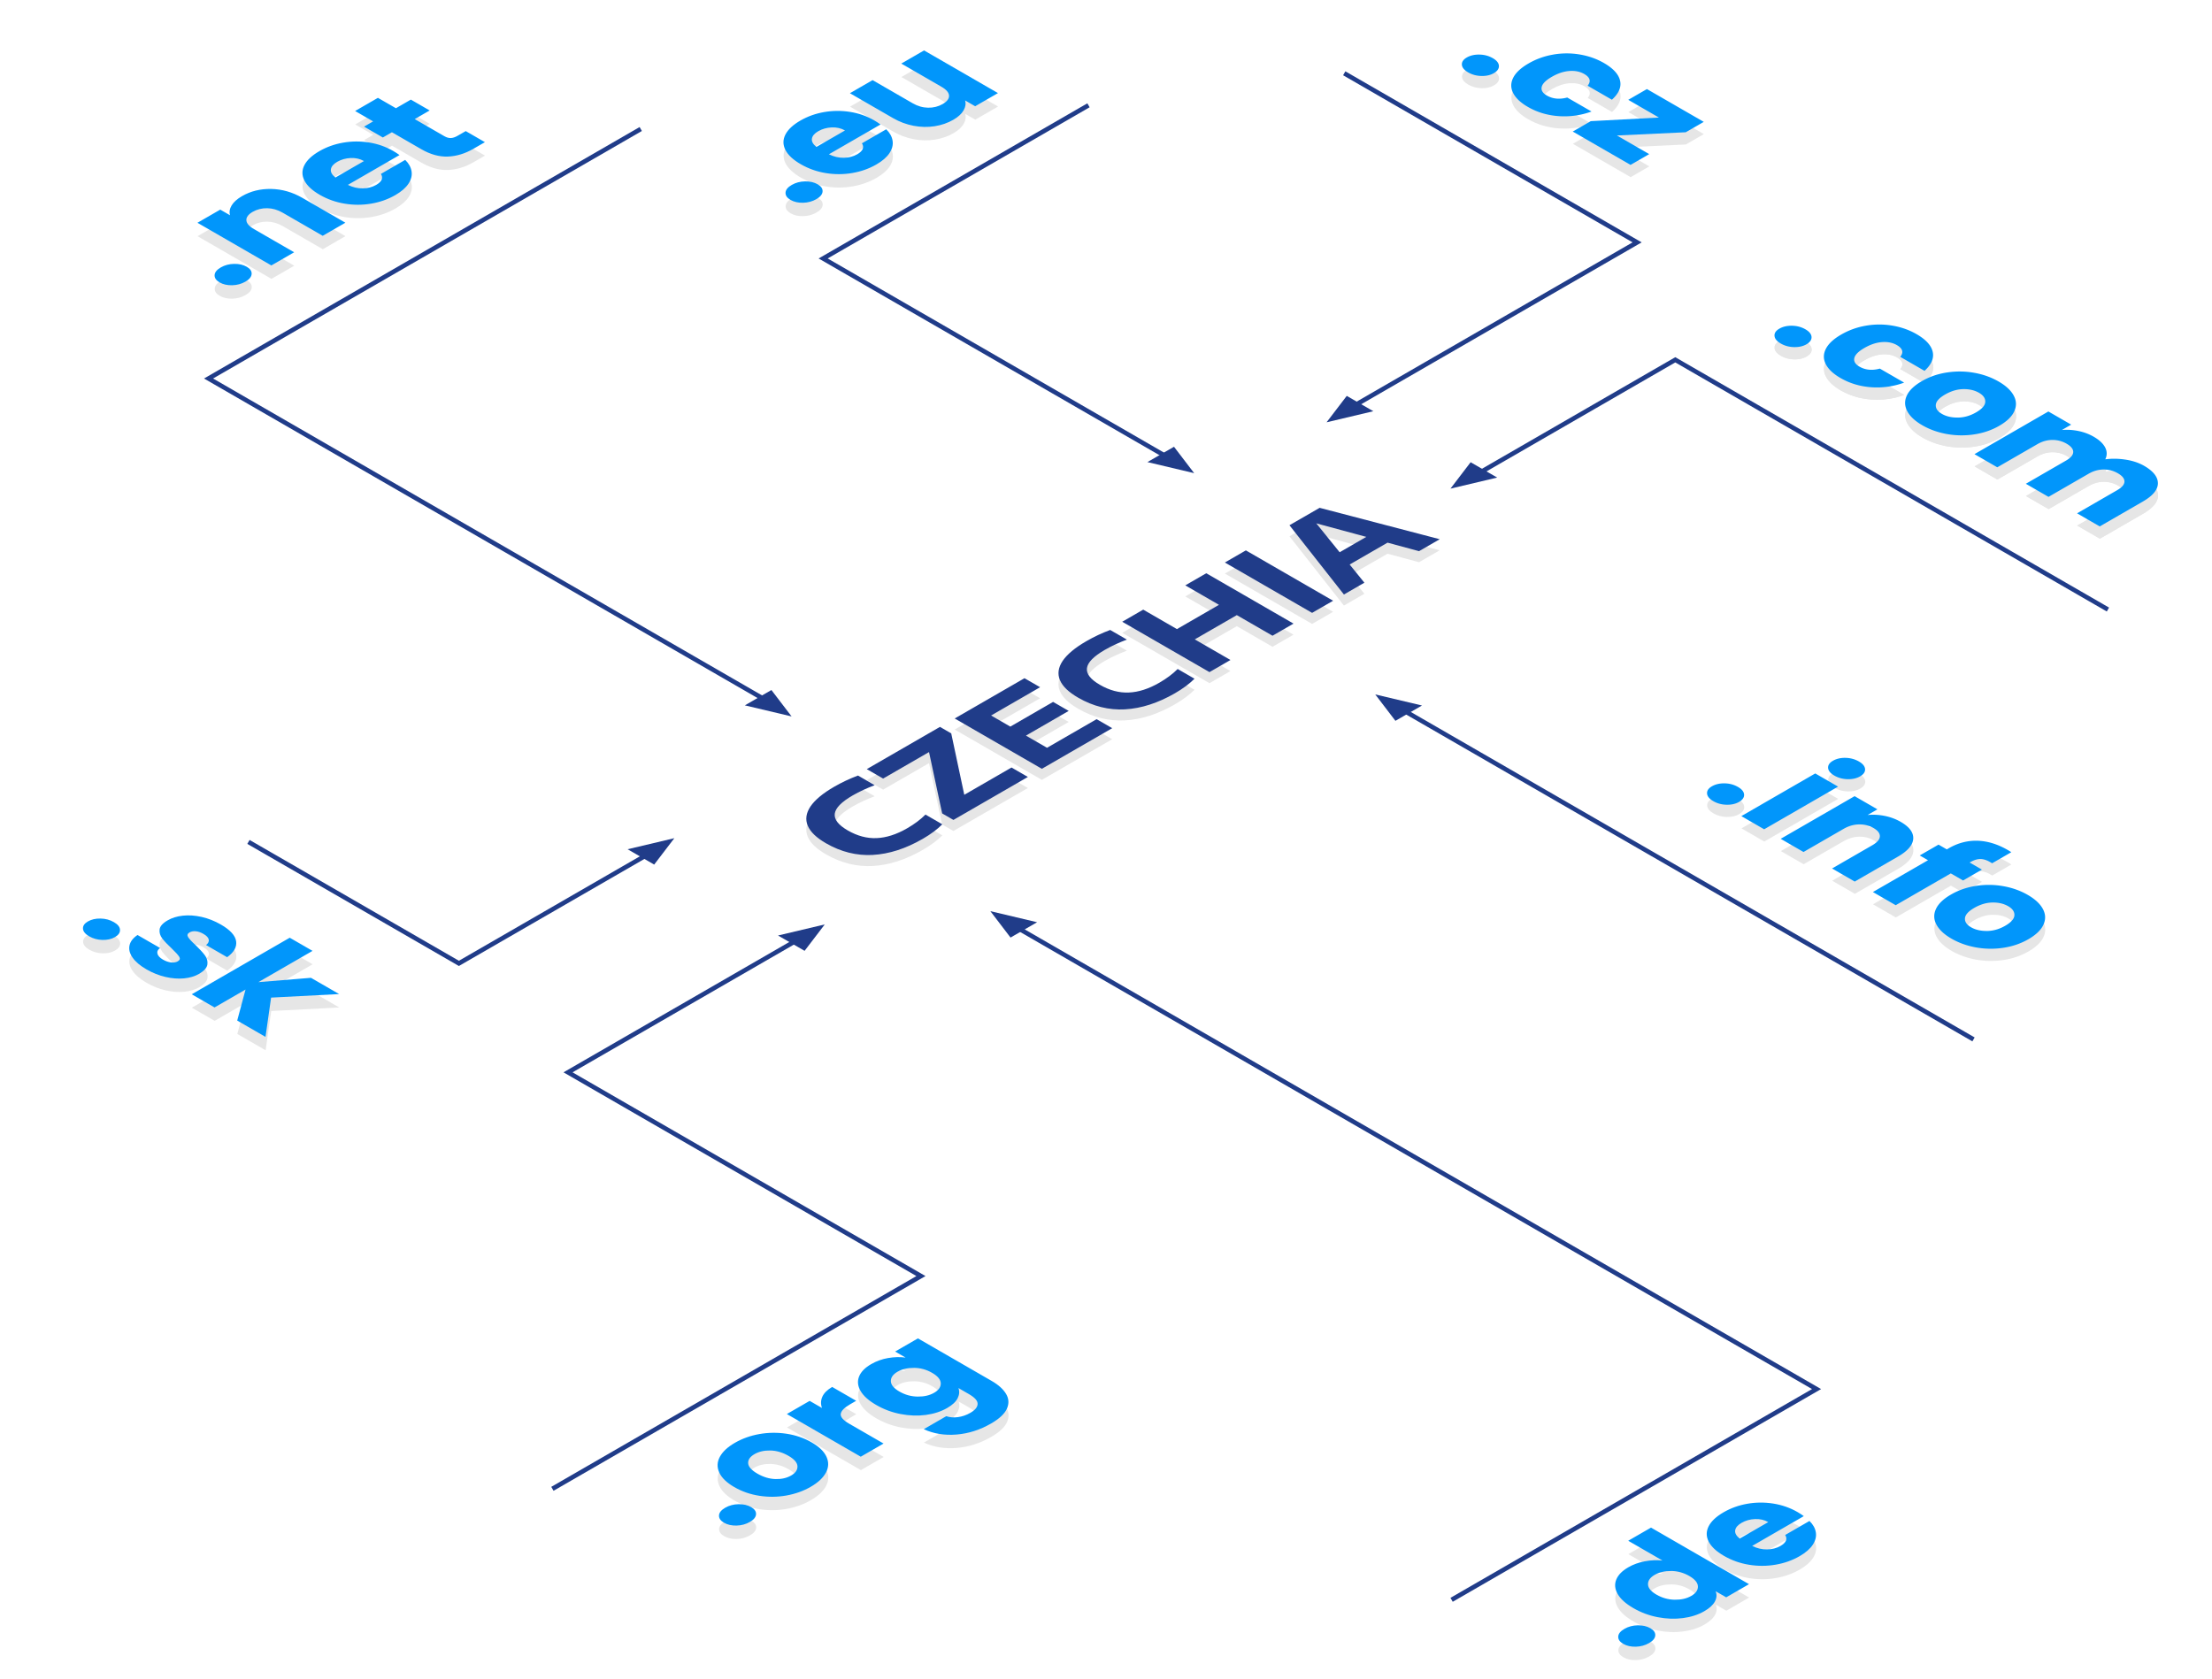
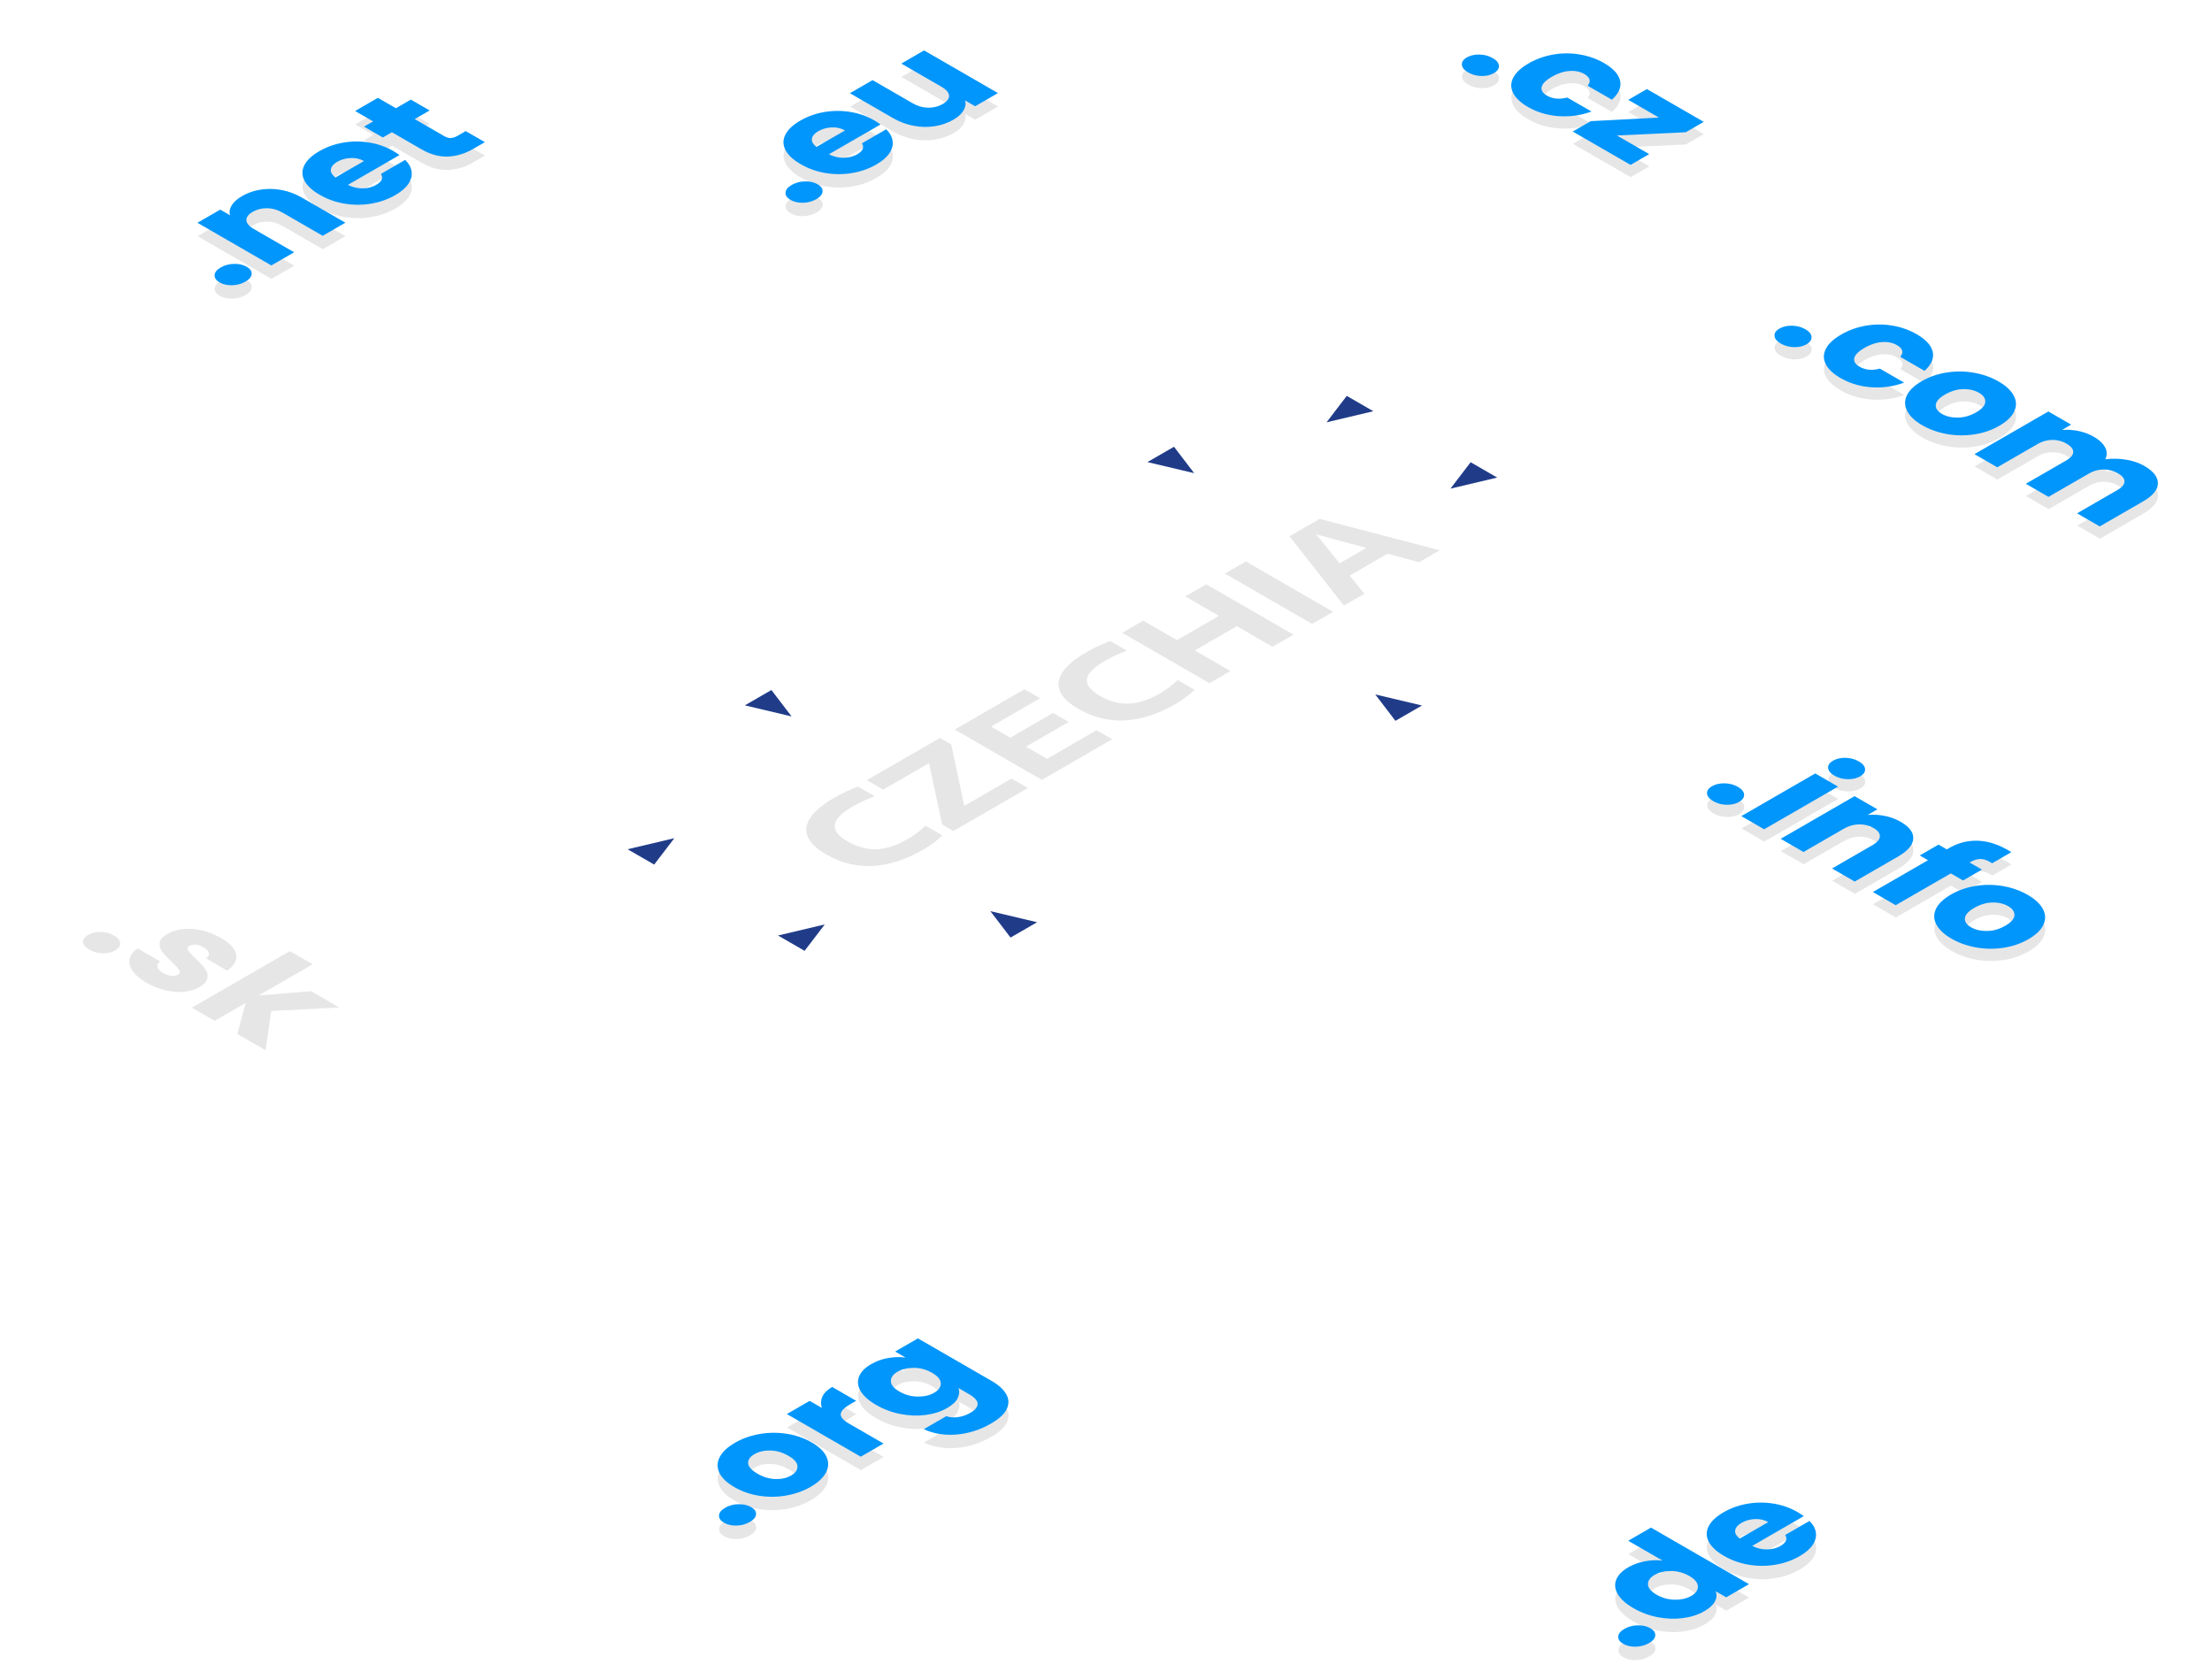
<svg xmlns="http://www.w3.org/2000/svg" id="Vrstva_1" data-name="Vrstva 1" viewBox="0 0 1000 759">
  <defs>
    <style>.cls-1{fill:#203c89}.cls-1,.cls-2,.cls-3{stroke-width:0}.cls-2{fill:#e6e6e6}.cls-3{fill:#0196fb}</style>
  </defs>
  <path d="M363.11 97.74c-2.2.05-4.08-.37-5.64-1.27-1.6-.92-2.36-2.02-2.29-3.31.07-1.28 1.01-2.45 2.82-3.49 1.77-1.02 3.76-1.55 5.99-1.59s4.13.4 5.73 1.32c1.56.9 2.29 1.98 2.2 3.26-.09 1.27-1.02 2.42-2.79 3.44-1.81 1.04-3.82 1.59-6.02 1.64ZM398.13 62.35l-23.34 13.47c2.24 1.11 4.5 1.63 6.78 1.58 2.28-.05 4.29-.58 6.02-1.57 2.57-1.49 3.28-3.14 2.13-4.97l10.98-6.34c1.63 1.59 2.59 3.32 2.88 5.18.29 1.86-.17 3.72-1.39 5.57-1.21 1.85-3.19 3.57-5.92 5.15-3.3 1.9-6.93 3.2-10.9 3.87-3.97.68-7.98.69-12.02.03-4.04-.66-7.8-2-11.27-4s-5.79-4.17-6.96-6.49c-1.17-2.32-1.16-4.63.01-6.92 1.18-2.29 3.43-4.4 6.77-6.33 3.26-1.88 6.83-3.16 10.72-3.84 3.89-.68 7.81-.7 11.75-.08 3.94.63 7.59 1.91 10.94 3.85.96.55 1.9 1.16 2.81 1.83Zm-16.06 2.71c-1.76-1.01-3.76-1.47-6-1.38-2.24.1-4.27.67-6.08 1.71-1.73 1-2.69 2.13-2.88 3.39-.19 1.26.5 2.5 2.05 3.73l12.91-7.45ZM417.81 28.87l33.41 19.29-10.31 5.95-4.55-2.63c.43 1.46.2 2.96-.69 4.51-.89 1.55-2.42 2.95-4.59 4.21-2.57 1.49-5.41 2.47-8.52 2.95-3.11.48-6.28.41-9.52-.21-3.24-.62-6.32-1.77-9.23-3.45l-19.52-11.27 10.25-5.92 18.14 10.47c2.24 1.29 4.55 1.96 6.96 2s4.59-.51 6.56-1.64c2.01-1.16 2.98-2.43 2.91-3.82-.07-1.39-1.22-2.73-3.46-4.02l-18.14-10.47 10.31-5.95ZM739.56 750.65c-2.2.05-4.08-.37-5.64-1.27-1.6-.92-2.36-2.02-2.29-3.31.07-1.28 1.01-2.45 2.82-3.49 1.77-1.02 3.76-1.55 5.99-1.59 2.22-.04 4.13.4 5.73 1.32 1.56.9 2.29 1.99 2.2 3.26-.09 1.27-1.02 2.42-2.79 3.44-1.81 1.04-3.82 1.59-6.02 1.64ZM731.39 726.85c-1.29-2.25-1.5-4.43-.65-6.54.85-2.11 2.67-3.96 5.44-5.56 2.21-1.28 4.69-2.18 7.44-2.71 2.75-.53 5.42-.64 8.02-.35l-15.51-8.95 10.31-5.95 44.31 25.58-10.31 5.95-4.79-2.77c.63 1.48.53 3.01-.3 4.6-.83 1.59-2.43 3.06-4.8 4.43-2.78 1.6-6 2.64-9.67 3.13s-7.46.35-11.38-.41c-3.92-.75-7.6-2.12-11.03-4.11-3.43-1.98-5.79-4.1-7.08-6.35Zm24.16-10.42c-2.9-.03-5.38.55-7.43 1.73s-3.06 2.61-3.03 4.27c.03 1.67 1.32 3.24 3.88 4.71 2.55 1.48 5.29 2.23 8.22 2.27 2.92.04 5.41-.53 7.46-1.72 2.05-1.18 3.05-2.61 3-4.29-.05-1.68-1.35-3.25-3.91-4.73-2.55-1.47-5.28-2.23-8.19-2.25ZM815.52 691.62l-23.34 13.47c2.24 1.11 4.5 1.63 6.78 1.58 2.28-.05 4.29-.58 6.02-1.57 2.57-1.48 3.28-3.14 2.13-4.96l10.98-6.34c1.63 1.59 2.59 3.32 2.88 5.18.29 1.86-.17 3.72-1.39 5.57-1.21 1.85-3.19 3.57-5.92 5.15-3.3 1.9-6.93 3.2-10.9 3.87-3.97.68-7.98.69-12.02.02-4.04-.66-7.8-2-11.27-4s-5.79-4.17-6.96-6.49c-1.17-2.32-1.16-4.63.01-6.92s3.43-4.4 6.77-6.33c3.26-1.88 6.83-3.16 10.72-3.84 3.89-.68 7.81-.7 11.75-.08 3.94.63 7.59 1.91 10.94 3.85.96.55 1.9 1.16 2.81 1.83Zm-16.06 2.71c-1.76-1.01-3.76-1.47-6-1.38-2.24.1-4.27.67-6.08 1.71-1.73 1-2.69 2.13-2.88 3.39-.19 1.26.49 2.5 2.05 3.72l12.91-7.45ZM333.03 695.89c-2.2.05-4.08-.37-5.64-1.27-1.6-.92-2.36-2.02-2.29-3.31.07-1.28 1.01-2.45 2.82-3.49 1.77-1.02 3.77-1.55 5.99-1.59 2.22-.04 4.13.4 5.73 1.32 1.56.9 2.29 1.98 2.2 3.26-.09 1.27-1.02 2.42-2.79 3.44-1.81 1.04-3.82 1.59-6.02 1.64ZM355.56 682.29c-4.03.71-8.1.76-12.2.13s-7.89-1.94-11.36-3.95c-3.43-1.98-5.69-4.17-6.78-6.56-1.09-2.39-1-4.76.25-7.1 1.26-2.34 3.53-4.46 6.83-6.36 3.3-1.9 6.97-3.22 11.02-3.94 4.05-.73 8.15-.77 12.29-.15 4.14.63 7.93 1.93 11.36 3.91 3.43 1.98 5.68 4.18 6.75 6.58 1.07 2.4.96 4.78-.31 7.13-1.28 2.35-3.57 4.48-6.86 6.38-3.3 1.9-6.96 3.21-10.99 3.93Zm5.01-13.19c-.05-1.63-1.41-3.22-4.09-4.76-2.67-1.54-5.4-2.34-8.19-2.39-2.78-.05-5.16.49-7.13 1.63-2.01 1.16-2.97 2.53-2.88 4.12.09 1.58 1.49 3.16 4.21 4.73 2.67 1.54 5.38 2.35 8.13 2.43 2.74.08 5.1-.46 7.07-1.59 1.97-1.14 2.93-2.52 2.88-4.15ZM371.83 637.61c.75-1.66 2.23-3.12 4.44-4.4l10.84 6.26-2.83 1.64c-2.57 1.49-3.95 2.92-4.14 4.29-.19 1.38 1.09 2.86 3.85 4.45l15.51 8.95-10.31 5.95-33.41-19.29 10.31-5.95 5.57 3.21c-.63-1.76-.57-3.46.18-5.12ZM401.56 620.13c2.75-.48 5.38-.55 7.9-.21l-4.73-2.73 10.31-5.95 33.35 19.25c3.07 1.77 5.24 3.74 6.51 5.88 1.27 2.15 1.38 4.37.35 6.68-1.04 2.3-3.42 4.53-7.16 6.69-4.99 2.88-10.19 4.54-15.62 4.98-5.43.44-10.36-.37-14.8-2.42l10.19-5.88c1.6.55 3.37.69 5.32.42 1.94-.27 3.8-.92 5.57-1.94 2.13-1.23 3.22-2.56 3.27-4 .05-1.44-1.26-2.92-3.94-4.47l-4.73-2.73c.55 1.48.43 3.01-.36 4.6-.79 1.59-2.37 3.06-4.75 4.43-2.77 1.6-6 2.64-9.66 3.12-3.67.48-7.46.35-11.38-.41s-7.6-2.12-11.03-4.11c-3.43-1.98-5.79-4.1-7.08-6.35s-1.5-4.43-.65-6.54c.85-2.11 2.67-3.96 5.44-5.56 2.37-1.37 4.93-2.29 7.68-2.77Zm11.69 4.45c-2.9-.03-5.38.55-7.43 1.73s-3.06 2.61-3.03 4.27c.03 1.67 1.32 3.24 3.88 4.71 2.55 1.48 5.29 2.23 8.22 2.27 2.92.04 5.41-.53 7.46-1.72 2.05-1.18 3.05-2.61 3-4.29s-1.35-3.25-3.91-4.73c-2.55-1.47-5.28-2.23-8.19-2.25ZM105 135.05c-2.2.05-4.08-.37-5.64-1.27-1.6-.92-2.36-2.02-2.29-3.31.07-1.28 1.01-2.45 2.82-3.49 1.77-1.02 3.76-1.55 5.99-1.59 2.22-.04 4.13.4 5.73 1.32 1.56.9 2.29 1.99 2.2 3.26-.09 1.27-1.02 2.42-2.79 3.44-1.81 1.04-3.81 1.59-6.02 1.64ZM122.7 91.5c4.89.11 9.54 1.44 13.97 4l19.52 11.27-10.25 5.92-18.14-10.47c-2.24-1.29-4.56-1.96-6.96-2-2.4-.04-4.59.51-6.56 1.64-1.97 1.14-2.92 2.4-2.85 3.79.07 1.39 1.22 2.73 3.46 4.02l18.14 10.47-10.31 5.95-33.41-19.29 10.31-5.95 4.43 2.56c-.43-1.46-.19-2.94.72-4.46.91-1.52 2.47-2.91 4.68-4.19 3.94-2.27 8.35-3.36 13.24-3.25ZM180.66 76.19l-23.34 13.47c2.24 1.11 4.5 1.63 6.78 1.58 2.28-.05 4.29-.58 6.02-1.57 2.57-1.48 3.28-3.14 2.13-4.96l10.98-6.34c1.63 1.59 2.59 3.32 2.88 5.18.29 1.86-.17 3.72-1.39 5.57s-3.19 3.57-5.92 5.15c-3.3 1.9-6.93 3.2-10.9 3.87-3.97.68-7.98.69-12.02.02-4.04-.66-7.8-2-11.27-4s-5.79-4.17-6.96-6.49c-1.17-2.32-1.16-4.63.01-6.92 1.18-2.29 3.43-4.4 6.77-6.33 3.26-1.88 6.83-3.16 10.72-3.84 3.89-.68 7.81-.7 11.75-.08 3.94.63 7.59 1.91 10.94 3.85.96.55 1.9 1.16 2.81 1.83Zm-16.06 2.7c-1.76-1.01-3.75-1.47-6-1.38-2.24.1-4.27.67-6.08 1.71-1.73 1-2.69 2.13-2.88 3.39-.19 1.26.5 2.5 2.05 3.72l12.91-7.45ZM210.59 65.34l8.68 5.01-5.25 3.03c-3.74 2.16-7.56 3.32-11.47 3.48-3.91.16-7.91-.95-12.03-3.32l-13.29-7.67-4.1 2.37-8.5-4.91 4.1-2.37-8.14-4.7 10.31-5.95 8.14 4.7 6.75-3.9 8.5 4.91-6.75 3.9 13.41 7.74c1 .58 1.96.85 2.88.83.92-.02 1.95-.36 3.07-1.01l3.68-2.12ZM394.62 391.58c-7.35.4-14.42-1.36-21.18-5.26-4.33-2.5-7.08-5.13-8.27-7.95-1.18-2.81-.77-5.71 1.22-8.7 2.02-2.97 5.58-5.95 10.74-8.93 3.45-1.99 7.04-3.68 10.75-5.06l7.55 4.36c-3.58 1.34-6.9 2.87-9.98 4.65-5.03 2.9-7.72 5.65-8.07 8.23-.35 2.58 1.6 5.11 5.86 7.57 4.33 2.5 8.69 3.67 13.07 3.48 4.38-.18 9-1.66 13.82-4.45 3.25-1.88 6-3.93 8.26-6.19l7.62 4.4c-2.32 2.3-5.27 4.5-8.83 6.56-7.71 4.45-15.24 6.88-22.59 7.28ZM435.94 364.38l21.35-12.33 7.39 4.27-33.66 19.43-5.09-2.94-5.94-27.74-20.75 11.98-7.39-4.27 33.09-19.1 5.09 2.94 5.9 27.76ZM473.32 343.14l22.43-12.95 7.06 4.07L471 352.63l-39.4-22.75 31.55-18.21 7.06 4.07-22.16 12.79 8.69 5.02 19.34-11.17 7.06 4.07-19.34 11.17 9.55 5.51ZM508.63 325.75c-7.35.4-14.42-1.36-21.18-5.26-4.33-2.5-7.08-5.13-8.27-7.95-1.18-2.81-.77-5.71 1.22-8.7 2.02-2.97 5.58-5.95 10.74-8.93 3.45-1.99 7.04-3.68 10.75-5.06l7.55 4.36c-3.58 1.34-6.9 2.87-9.98 4.65-5.03 2.9-7.72 5.65-8.07 8.23-.35 2.58 1.6 5.11 5.86 7.57 4.33 2.5 8.69 3.67 13.07 3.48 4.38-.18 9-1.66 13.82-4.45 3.25-1.88 6-3.93 8.26-6.19l7.62 4.4c-2.32 2.3-5.27 4.5-8.83 6.56-7.71 4.45-15.24 6.88-22.59 7.28ZM546.78 308.91l-39.44-22.77 9.49-5.48 15.24 8.8 19.01-10.97-15.24-8.8 9.49-5.48 39.44 22.77-9.49 5.48-16.14-9.32-19.01 10.97 16.14 9.32-9.49 5.48ZM593.18 282.12l-39.44-22.77 9.49-5.48 39.44 22.77-9.49 5.48ZM641.52 254.22l-14.24-3.85-17.13 9.89 6.66 8.22-9.25 5.34-24.62-31.32 13.64-7.88 54.29 14.2-9.35 5.4Zm-35.88.49 12.03-6.95-22.61-6.12 10.57 13.07Z" class="cls-2" />
-   <path d="M394.62 386.58c-7.35.4-14.42-1.36-21.18-5.26-4.33-2.5-7.08-5.13-8.27-7.95-1.18-2.81-.77-5.71 1.22-8.7 2.02-2.97 5.58-5.95 10.74-8.93 3.45-1.99 7.04-3.68 10.75-5.06l7.55 4.36c-3.58 1.34-6.9 2.87-9.98 4.65-5.03 2.9-7.72 5.65-8.07 8.23-.35 2.58 1.6 5.11 5.86 7.57 4.33 2.5 8.69 3.67 13.07 3.48 4.38-.18 9-1.66 13.82-4.45 3.25-1.88 6-3.93 8.26-6.19l7.62 4.4c-2.32 2.3-5.27 4.5-8.83 6.56-7.71 4.45-15.24 6.88-22.59 7.28ZM435.94 359.38l21.35-12.33 7.39 4.27-33.66 19.43-5.09-2.94-5.94-27.74-20.75 11.98-7.39-4.27 33.09-19.1 5.09 2.94 5.9 27.76ZM473.32 338.14l22.43-12.95 7.06 4.07L471 347.63l-39.4-22.75 31.55-18.21 7.06 4.07-22.16 12.79 8.69 5.02 19.34-11.17 7.06 4.07-19.34 11.17 9.55 5.51ZM508.63 320.75c-7.35.4-14.42-1.36-21.18-5.26-4.33-2.5-7.08-5.13-8.27-7.95-1.18-2.81-.77-5.71 1.22-8.7 2.02-2.97 5.58-5.95 10.74-8.93 3.45-1.99 7.04-3.68 10.75-5.06l7.55 4.36c-3.58 1.34-6.9 2.87-9.98 4.65-5.03 2.9-7.72 5.65-8.07 8.23-.35 2.58 1.6 5.11 5.86 7.57 4.33 2.5 8.69 3.67 13.07 3.48 4.38-.18 9-1.66 13.82-4.45 3.25-1.88 6-3.93 8.26-6.19l7.62 4.4c-2.32 2.3-5.27 4.5-8.83 6.56-7.71 4.45-15.24 6.88-22.59 7.28ZM546.78 303.91l-39.44-22.77 9.49-5.48 15.24 8.8 19.01-10.97-15.24-8.8 9.49-5.48 39.44 22.77-9.49 5.48-16.14-9.32-19.01 10.97 16.14 9.32-9.49 5.48ZM593.18 277.12l-39.44-22.77 9.49-5.48 39.44 22.77-9.49 5.48ZM641.52 249.22l-14.24-3.85-17.13 9.89 6.66 8.22-9.25 5.34-24.62-31.32 13.64-7.88 54.29 14.2-9.35 5.4Zm-35.88.49 12.03-6.95-22.61-6.12 10.57 13.07ZM630.514 320.098l1.025-1.775 261.159 150.78-1.025 1.775zM250.25 674.09l-1.03-1.78L414.29 577l-159.55-92.12 104.82-60.51 1.02 1.78-101.74 58.73L418.4 577l-168.15 97.09zM207.46 436.8l-95.65-55.22 1.03-1.78 94.62 54.63 85.43-49.32 1.03 1.78-86.46 49.91zM531.26 209.92l-161.18-93.05 121.49-70.15 1.03 1.78-118.42 68.37 158.1 91.28-1.02 1.77zM952.44 276.5 757.36 163.88l-92.13 53.19-1.03-1.78 93.16-53.78 196.1 113.22-1.02 1.77zM656.75 724.28l-1.02-1.78 163.45-94.4-361.15-208.51 1.02-1.78L823.28 628.1l-166.53 96.18zM611.92 184.78 610.9 183l127.15-73.41-130.86-75.56 1.02-1.78 133.95 77.34-130.24 75.19zM345.88 317.6 92.23 171.15l196.92-113.7 1.03 1.78L96.33 171.15l250.58 144.67-1.03 1.78z" class="cls-1" />
-   <path d="M802.27 157.4c-.09-1.27.65-2.36 2.2-3.26 1.6-.92 3.51-1.36 5.73-1.32 2.22.04 4.24.58 6.05 1.62 1.77 1.02 2.69 2.17 2.76 3.46.07 1.28-.7 2.39-2.29 3.31-1.56.9-3.44 1.32-5.64 1.27-2.21-.05-4.19-.59-5.96-1.61-1.81-1.04-2.76-2.2-2.85-3.47ZM843.67 152.79c4.02-.67 8.01-.68 11.96 0 3.95.67 7.57 1.95 10.87 3.86 4.22 2.44 6.65 5.11 7.29 8.01.64 2.9-.6 5.76-3.7 8.58l-10.98-6.34c1.63-2.01 1.12-3.78-1.54-5.31-1.89-1.09-4.13-1.54-6.71-1.35-2.58.19-5.23 1.07-7.95 2.64s-4.24 3.1-4.57 4.59c-.33 1.49.45 2.78 2.34 3.87 2.65 1.53 5.72 1.83 9.2.89l10.98 6.34c-4.8 1.75-9.74 2.44-14.83 2.08-5.09-.36-9.73-1.74-13.91-4.16-3.3-1.9-5.52-4-6.68-6.28-1.16-2.28-1.15-4.58.02-6.9 1.17-2.32 3.49-4.49 6.96-6.49s7.22-3.34 11.24-4.02ZM862.3 191.48c-1.24-2.33-1.31-4.67-.22-7.04s3.37-4.56 6.84-6.56c3.43-1.98 7.22-3.29 11.36-3.91 4.14-.63 8.24-.58 12.29.15 4.05.72 7.72 2.04 11.02 3.94s5.57 4.02 6.83 6.36c1.26 2.34 1.34 4.7.26 7.09-1.09 2.39-3.35 4.58-6.78 6.56-3.43 1.98-7.23 3.28-11.39 3.9-4.16.62-8.28.55-12.35-.18-4.07-.74-7.76-2.06-11.05-3.96-3.3-1.9-5.56-4.02-6.8-6.35Zm22.86 2.89c2.82-.03 5.57-.82 8.25-2.36s4.06-3.12 4.15-4.73c.09-1.61-.85-2.98-2.82-4.12-2.01-1.16-4.39-1.71-7.13-1.66-2.74.05-5.47.86-8.19 2.43-2.67 1.54-4.08 3.11-4.21 4.69-.13 1.58.79 2.94 2.76 4.08 1.97 1.14 4.37 1.69 7.19 1.66ZM975.6 224.12c-.04 2.88-2.3 5.61-6.77 8.19l-19.52 11.27-10.25-5.92 18.14-10.47c2.16-1.24 3.25-2.54 3.28-3.88.03-1.34-.96-2.59-2.97-3.75a12.571 12.571 0 0 0-6.5-1.71c-2.32.02-4.56.65-6.72 1.89l-18.14 10.47-10.25-5.92 18.14-10.47c2.16-1.24 3.25-2.54 3.28-3.88.03-1.34-.96-2.59-2.97-3.75a12.571 12.571 0 0 0-6.5-1.71c-2.32.02-4.56.65-6.72 1.89l-18.14 10.47-10.31-5.95 33.41-19.29 10.31 5.95-4.19 2.42c2.44-.2 4.92-.05 7.42.45s4.83 1.37 6.96 2.6c2.53 1.46 4.26 3.08 5.17 4.85.91 1.77.93 3.56.06 5.36 3-.39 6.09-.33 9.26.16s5.94 1.42 8.31 2.79c4.18 2.41 6.25 5.06 6.21 7.94Z" class="cls-2" />
  <path d="M802.27 157.4c-.09-1.27.65-2.36 2.2-3.26 1.6-.92 3.51-1.36 5.73-1.32 2.22.04 4.24.58 6.05 1.62 1.77 1.02 2.69 2.17 2.76 3.46.07 1.28-.7 2.39-2.29 3.31-1.56.9-3.44 1.32-5.64 1.27-2.21-.05-4.19-.59-5.96-1.61-1.81-1.04-2.76-2.2-2.85-3.47ZM843.67 152.79c4.02-.67 8.01-.68 11.96 0 3.95.67 7.57 1.95 10.87 3.86 4.22 2.44 6.65 5.11 7.29 8.01.64 2.9-.6 5.76-3.7 8.58l-10.98-6.34c1.63-2.01 1.12-3.78-1.54-5.31-1.89-1.09-4.13-1.54-6.71-1.35-2.58.19-5.23 1.07-7.95 2.64s-4.24 3.1-4.57 4.59c-.33 1.49.45 2.78 2.34 3.87 2.65 1.53 5.72 1.83 9.2.89l10.98 6.34c-4.8 1.75-9.74 2.44-14.83 2.08-5.09-.36-9.73-1.74-13.91-4.16-3.3-1.9-5.52-4-6.68-6.28-1.16-2.28-1.15-4.58.02-6.9 1.17-2.32 3.49-4.49 6.96-6.49s7.22-3.34 11.24-4.02ZM862.3 191.48c-1.24-2.33-1.31-4.67-.22-7.04s3.37-4.56 6.84-6.56c3.43-1.98 7.22-3.29 11.36-3.91 4.14-.63 8.24-.58 12.29.15 4.05.72 7.72 2.04 11.02 3.94s5.57 4.02 6.83 6.36c1.26 2.34 1.34 4.7.26 7.09-1.09 2.39-3.35 4.58-6.78 6.56-3.43 1.98-7.23 3.28-11.39 3.9-4.16.62-8.28.55-12.35-.18-4.07-.74-7.76-2.06-11.05-3.96-3.3-1.9-5.56-4.02-6.8-6.35Zm22.86 2.89c2.82-.03 5.57-.82 8.25-2.36s4.06-3.12 4.15-4.73c.09-1.61-.85-2.98-2.82-4.12-2.01-1.16-4.39-1.71-7.13-1.66-2.74.05-5.47.86-8.19 2.43-2.67 1.54-4.08 3.11-4.21 4.69-.13 1.58.79 2.94 2.76 4.08 1.97 1.14 4.37 1.69 7.19 1.66ZM975.6 224.12c-.04 2.88-2.3 5.61-6.77 8.19l-19.52 11.27-10.25-5.92 18.14-10.47c2.16-1.24 3.25-2.54 3.28-3.88.03-1.34-.96-2.59-2.97-3.75a12.571 12.571 0 0 0-6.5-1.71c-2.32.02-4.56.65-6.72 1.89l-18.14 10.47-10.25-5.92 18.14-10.47c2.16-1.24 3.25-2.54 3.28-3.88.03-1.34-.96-2.59-2.97-3.75a12.571 12.571 0 0 0-6.5-1.71c-2.32.02-4.56.65-6.72 1.89l-18.14 10.47-10.31-5.95 33.41-19.29 10.31 5.95-4.19 2.42c2.44-.2 4.92-.05 7.42.45s4.83 1.37 6.96 2.6c2.53 1.46 4.26 3.08 5.17 4.85.91 1.77.93 3.56.06 5.36 3-.39 6.09-.33 9.26.16s5.94 1.42 8.31 2.79c4.18 2.41 6.25 5.06 6.21 7.94Z" class="cls-2" />
  <path d="M363.06 91.68c-2.2.05-4.08-.37-5.64-1.27-1.6-.92-2.36-2.02-2.29-3.31.07-1.28 1.01-2.45 2.82-3.49 1.77-1.02 3.77-1.55 5.99-1.59 2.23-.04 4.13.4 5.73 1.32 1.56.9 2.29 1.98 2.2 3.26-.09 1.27-1.02 2.42-2.79 3.44-1.81 1.04-3.82 1.59-6.02 1.64ZM398.07 56.29l-23.34 13.47c2.24 1.11 4.5 1.63 6.78 1.58s4.29-.58 6.02-1.57c2.57-1.49 3.28-3.14 2.13-4.97l10.98-6.34c1.63 1.59 2.59 3.32 2.88 5.18.29 1.86-.17 3.72-1.39 5.57-1.21 1.85-3.19 3.57-5.92 5.15-3.3 1.9-6.93 3.2-10.9 3.87-3.97.68-7.97.69-12.02.03-4.04-.66-7.8-2-11.27-4-3.47-2-5.79-4.17-6.96-6.49-1.17-2.32-1.16-4.63.01-6.92s3.43-4.4 6.77-6.33c3.26-1.88 6.83-3.16 10.72-3.84 3.89-.68 7.81-.7 11.75-.08 3.94.63 7.59 1.91 10.94 3.84.96.55 1.9 1.16 2.81 1.83Zm-16.06 2.7c-1.76-1.01-3.76-1.47-6-1.38-2.24.1-4.27.67-6.08 1.71-1.73 1-2.69 2.13-2.88 3.39-.19 1.26.49 2.5 2.05 3.72l12.91-7.45ZM417.75 22.8l33.41 19.29-10.31 5.95-4.55-2.63c.43 1.46.2 2.96-.69 4.51-.89 1.55-2.42 2.95-4.59 4.21-2.57 1.49-5.41 2.47-8.52 2.95s-6.28.41-9.52-.21c-3.24-.62-6.32-1.77-9.23-3.45l-19.52-11.27 10.25-5.92 18.14 10.47c2.24 1.29 4.55 1.96 6.96 2s4.59-.51 6.56-1.64c2.01-1.16 2.98-2.43 2.91-3.82-.07-1.39-1.22-2.73-3.46-4.02l-18.14-10.47 10.31-5.95ZM739.5 744.59c-2.2.05-4.08-.37-5.64-1.27-1.6-.92-2.36-2.02-2.29-3.31.07-1.28 1.01-2.45 2.82-3.49 1.77-1.02 3.76-1.55 5.99-1.59 2.22-.04 4.13.4 5.73 1.32 1.56.9 2.29 1.98 2.2 3.26-.09 1.27-1.02 2.42-2.79 3.44-1.81 1.04-3.81 1.59-6.02 1.64ZM731.33 720.79c-1.29-2.25-1.5-4.43-.65-6.54.85-2.11 2.67-3.96 5.44-5.56 2.21-1.28 4.69-2.18 7.44-2.7 2.75-.53 5.42-.64 8.03-.35l-15.51-8.95 10.31-5.95 44.3 25.58-10.31 5.95-4.79-2.76c.63 1.48.53 3.01-.3 4.6-.83 1.59-2.43 3.06-4.81 4.43-2.77 1.6-5.99 2.64-9.66 3.12s-7.46.35-11.38-.41c-3.92-.75-7.6-2.12-11.03-4.11-3.43-1.98-5.79-4.1-7.08-6.35Zm24.16-10.42c-2.9-.03-5.38.55-7.43 1.73s-3.06 2.61-3.03 4.27c.03 1.67 1.32 3.24 3.88 4.71 2.55 1.47 5.29 2.23 8.22 2.27s5.41-.53 7.46-1.72c2.05-1.18 3.05-2.61 3-4.29-.05-1.68-1.35-3.25-3.91-4.73-2.55-1.47-5.29-2.23-8.19-2.26ZM815.46 685.56l-23.34 13.47c2.24 1.11 4.5 1.63 6.78 1.58 2.29-.05 4.29-.58 6.02-1.57 2.57-1.49 3.28-3.14 2.13-4.96l10.98-6.34c1.63 1.59 2.59 3.32 2.88 5.18.29 1.86-.17 3.72-1.39 5.57-1.21 1.85-3.19 3.57-5.92 5.15-3.3 1.9-6.93 3.2-10.9 3.87-3.97.68-7.97.69-12.02.03-4.04-.66-7.8-2-11.27-4s-5.79-4.17-6.96-6.49c-1.17-2.32-1.16-4.63.01-6.92s3.43-4.4 6.77-6.33c3.26-1.88 6.83-3.16 10.72-3.84 3.89-.68 7.81-.7 11.75-.08 3.94.63 7.59 1.91 10.94 3.84.96.55 1.9 1.17 2.81 1.83Zm-16.06 2.7c-1.76-1.01-3.76-1.47-6-1.38s-4.27.67-6.08 1.71c-1.73 1-2.69 2.13-2.88 3.39s.5 2.5 2.05 3.72l12.91-7.45ZM332.98 689.82c-2.2.05-4.08-.37-5.64-1.27-1.6-.92-2.36-2.02-2.29-3.31.07-1.28 1.01-2.45 2.82-3.49 1.77-1.02 3.77-1.55 5.99-1.59 2.22-.04 4.13.4 5.73 1.32 1.56.9 2.29 1.98 2.2 3.26-.09 1.27-1.02 2.42-2.79 3.44-1.81 1.04-3.82 1.59-6.02 1.64ZM355.51 676.23c-4.03.71-8.1.76-12.2.13s-7.89-1.94-11.36-3.95c-3.43-1.98-5.69-4.17-6.78-6.56-1.09-2.39-1-4.76.25-7.1 1.26-2.34 3.53-4.46 6.83-6.36 3.3-1.9 6.97-3.22 11.02-3.94s8.15-.77 12.29-.15c4.14.63 7.93 1.93 11.36 3.91 3.43 1.98 5.68 4.17 6.75 6.58 1.07 2.4.96 4.78-.31 7.13-1.28 2.35-3.57 4.48-6.86 6.38-3.3 1.9-6.96 3.21-10.99 3.93Zm5.01-13.2c-.05-1.63-1.41-3.22-4.09-4.76-2.67-1.54-5.4-2.34-8.19-2.39-2.79-.05-5.16.49-7.13 1.63-2.01 1.16-2.97 2.53-2.88 4.12.09 1.58 1.49 3.16 4.21 4.73 2.67 1.54 5.38 2.35 8.13 2.43 2.74.08 5.1-.46 7.07-1.59s2.93-2.52 2.88-4.15ZM371.77 631.54c.75-1.65 2.23-3.12 4.44-4.4l10.84 6.26-2.83 1.64c-2.57 1.49-3.95 2.92-4.14 4.29-.19 1.38 1.09 2.86 3.85 4.45l15.51 8.95-10.31 5.95-33.41-19.29 10.31-5.95 5.57 3.21c-.63-1.76-.57-3.46.18-5.12ZM401.5 614.07c2.75-.48 5.38-.55 7.9-.21l-4.73-2.73 10.31-5.95 33.35 19.25c3.07 1.77 5.24 3.74 6.51 5.88 1.27 2.15 1.38 4.37.35 6.68-1.04 2.3-3.42 4.54-7.16 6.69-4.99 2.88-10.19 4.54-15.62 4.98-5.43.44-10.36-.37-14.8-2.42l10.19-5.88c1.6.55 3.37.69 5.32.42 1.94-.27 3.8-.92 5.57-1.94 2.13-1.23 3.22-2.56 3.27-4 .05-1.44-1.26-2.92-3.94-4.47l-4.73-2.73c.55 1.48.43 3.01-.36 4.6s-2.37 3.06-4.75 4.43c-2.77 1.6-6 2.64-9.66 3.13-3.67.48-7.46.35-11.38-.41-3.92-.75-7.6-2.12-11.03-4.11-3.43-1.98-5.79-4.1-7.08-6.35s-1.5-4.43-.65-6.54c.85-2.11 2.67-3.96 5.44-5.56 2.37-1.37 4.93-2.29 7.68-2.77Zm11.7 4.45c-2.9-.03-5.38.55-7.43 1.73s-3.06 2.61-3.03 4.27c.03 1.67 1.32 3.24 3.88 4.71 2.56 1.48 5.29 2.23 8.22 2.27 2.92.04 5.41-.53 7.46-1.72 2.05-1.18 3.05-2.61 3-4.29-.05-1.68-1.35-3.25-3.91-4.73s-5.28-2.23-8.19-2.25ZM104.95 128.98c-2.2.05-4.08-.37-5.64-1.27-1.6-.92-2.36-2.02-2.29-3.31s1.01-2.45 2.82-3.49c1.77-1.02 3.77-1.55 5.99-1.59 2.22-.04 4.13.4 5.73 1.32 1.56.9 2.29 1.98 2.2 3.26-.09 1.27-1.02 2.42-2.79 3.44-1.81 1.04-3.82 1.59-6.02 1.64ZM122.65 85.44c4.89.11 9.54 1.44 13.97 3.99l19.52 11.27-10.25 5.92-18.14-10.47c-2.23-1.29-4.55-1.96-6.96-2-2.4-.04-4.59.51-6.56 1.64-1.97 1.14-2.92 2.4-2.85 3.79.07 1.39 1.22 2.73 3.46 4.02l18.14 10.47-10.31 5.95-33.41-19.29 10.31-5.95 4.43 2.56c-.43-1.46-.19-2.94.72-4.46.91-1.52 2.47-2.91 4.68-4.19 3.94-2.27 8.35-3.36 13.24-3.25ZM180.61 70.12 157.27 83.6c2.24 1.11 4.5 1.63 6.78 1.58 2.28-.05 4.29-.58 6.02-1.57 2.57-1.49 3.28-3.14 2.13-4.97l10.98-6.34c1.63 1.59 2.59 3.32 2.88 5.18.29 1.86-.17 3.72-1.39 5.57-1.21 1.85-3.19 3.57-5.92 5.15-3.3 1.9-6.93 3.2-10.9 3.87-3.97.68-7.98.69-12.02.02-4.04-.66-7.8-2-11.27-4s-5.79-4.17-6.96-6.49c-1.17-2.32-1.16-4.63.01-6.92 1.18-2.29 3.43-4.4 6.77-6.33 3.26-1.88 6.83-3.16 10.72-3.84 3.89-.68 7.81-.7 11.75-.08 3.94.63 7.59 1.91 10.94 3.85.96.55 1.9 1.16 2.81 1.83Zm-16.06 2.71c-1.76-1.01-3.76-1.47-6-1.38-2.24.1-4.27.67-6.08 1.71-1.73 1-2.69 2.13-2.88 3.39-.19 1.26.5 2.5 2.05 3.72l12.91-7.45ZM210.54 59.27l8.68 5.01-5.25 3.03c-3.74 2.16-7.56 3.32-11.47 3.48s-7.92-.95-12.03-3.32l-13.29-7.67-4.1 2.37-8.5-4.91 4.1-2.37-8.14-4.7 10.31-5.95 8.14 4.7 6.75-3.9 8.5 4.91-6.75 3.9 13.41 7.74c1 .58 1.96.85 2.88.83.92-.03 1.95-.36 3.07-1.01l3.68-2.12Z" class="cls-3" />
  <path d="M771.79 364.33c-.09-1.27.65-2.36 2.2-3.26 1.6-.92 3.51-1.36 5.73-1.32 2.22.04 4.24.58 6.05 1.62 1.77 1.02 2.69 2.17 2.76 3.46s-.7 2.39-2.29 3.31c-1.56.9-3.44 1.32-5.64 1.27-2.21-.05-4.19-.59-5.96-1.61-1.81-1.04-2.76-2.2-2.85-3.47ZM831.01 361.23l-33.41 19.29-10.31-5.95 33.41-19.29 10.31 5.95Zm-4.49-8.44c-.09-1.27.64-2.36 2.2-3.26 1.6-.92 3.5-1.36 5.7-1.31s4.21.6 6.02 1.64c1.77 1.02 2.7 2.17 2.79 3.44.09 1.27-.67 2.37-2.26 3.29-1.56.9-3.44 1.32-5.64 1.27-2.2-.05-4.19-.59-5.96-1.61-1.81-1.04-2.76-2.2-2.85-3.47ZM864.99 384.82c-.18 2.82-2.49 5.51-6.92 8.07l-19.52 11.27-10.25-5.92 18.14-10.47c2.24-1.29 3.39-2.63 3.46-4.02.07-1.39-.88-2.65-2.85-3.79-1.97-1.14-4.16-1.69-6.56-1.64-2.4.04-4.72.71-6.96 2l-18.14 10.47-10.31-5.95 33.41-19.29 10.31 5.95-4.43 2.56c2.52-.25 5.09-.11 7.72.42s5.05 1.43 7.26 2.7c3.94 2.27 5.82 4.82 5.64 7.64ZM887.52 403.67l-5.55-3.2-24.91 14.38-10.31-5.95 24.91-14.38-3.74-2.16 8.5-4.91 3.74 2.16.96-.55c4.11-2.37 8.42-3.49 12.93-3.35 4.51.14 9.05 1.53 13.64 4.17.76.44 1.31.78 1.63 1.01l-8.68 5.01c-1.85-1.21-3.52-1.85-5-1.92-1.48-.07-3.1.4-4.86 1.41l-.3.17 5.55 3.2-8.5 4.91ZM875.48 423.61c-1.24-2.33-1.31-4.67-.22-7.04s3.37-4.56 6.84-6.56c3.43-1.98 7.22-3.29 11.36-3.91 4.14-.63 8.24-.58 12.29.15 4.05.73 7.72 2.04 11.02 3.94s5.57 4.02 6.83 6.36c1.26 2.34 1.34 4.7.25 7.09-1.09 2.39-3.35 4.58-6.78 6.56-3.43 1.98-7.23 3.28-11.39 3.9-4.16.62-8.28.55-12.35-.18-4.07-.74-7.75-2.06-11.05-3.96-3.3-1.9-5.56-4.02-6.8-6.35Zm22.85 2.89c2.82-.03 5.57-.82 8.25-2.36 2.67-1.54 4.05-3.12 4.15-4.73.09-1.61-.85-2.98-2.82-4.12-2.01-1.16-4.39-1.71-7.13-1.66-2.74.05-5.47.86-8.19 2.43-2.67 1.54-4.08 3.11-4.21 4.69-.13 1.58.79 2.94 2.76 4.08 1.97 1.14 4.37 1.69 7.19 1.66ZM660.95 34.8c-.09-1.27.65-2.36 2.2-3.26 1.6-.92 3.51-1.36 5.73-1.32 2.22.04 4.24.58 6.05 1.62 1.77 1.02 2.69 2.17 2.76 3.46.07 1.28-.7 2.39-2.29 3.31-1.56.9-3.44 1.32-5.64 1.27-2.2-.05-4.19-.59-5.96-1.61-1.81-1.04-2.76-2.2-2.85-3.47ZM702.35 30.19c4.02-.67 8.01-.68 11.96 0 3.95.67 7.57 1.95 10.87 3.86 4.22 2.44 6.65 5.11 7.29 8.01.64 2.9-.6 5.76-3.7 8.58l-10.98-6.34c1.63-2.01 1.12-3.78-1.54-5.31-1.89-1.09-4.13-1.54-6.71-1.35-2.58.19-5.23 1.07-7.94 2.64s-4.24 3.1-4.57 4.59c-.33 1.49.45 2.78 2.34 3.87 2.65 1.53 5.72 1.83 9.2.89l10.98 6.34c-4.8 1.75-9.74 2.44-14.83 2.08-5.09-.36-9.72-1.74-13.91-4.16-3.3-1.9-5.52-4-6.68-6.28-1.16-2.28-1.15-4.58.02-6.9 1.17-2.32 3.49-4.49 6.96-6.49s7.22-3.34 11.24-4.02ZM731.03 66.8l14.59 8.43-8.44 4.87-26.11-15.08 8.14-4.7 30.81-1.64-13.87-8.01 8.44-4.87 25.69 14.83-8.14 4.7-31.12 1.46Z" class="cls-2" />
  <path d="M802.22 151.86c-.09-1.27.65-2.36 2.2-3.25 1.6-.92 3.5-1.36 5.73-1.32 2.22.04 4.24.58 6.05 1.62 1.77 1.02 2.69 2.18 2.76 3.46s-.7 2.39-2.29 3.31c-1.56.9-3.44 1.32-5.64 1.27-2.2-.05-4.19-.59-5.96-1.61-1.81-1.04-2.76-2.2-2.84-3.48ZM843.62 147.25c4.02-.68 8.01-.68 11.96 0 3.95.67 7.57 1.95 10.87 3.85 4.22 2.44 6.65 5.11 7.29 8.01.64 2.9-.6 5.76-3.7 8.58l-10.98-6.34c1.63-2.01 1.12-3.78-1.53-5.31-1.89-1.09-4.13-1.54-6.71-1.35-2.58.19-5.23 1.07-7.95 2.64-2.71 1.56-4.24 3.1-4.57 4.59-.33 1.49.45 2.78 2.34 3.87 2.65 1.53 5.72 1.83 9.2.88l10.98 6.34c-4.79 1.75-9.74 2.44-14.83 2.09-5.09-.36-9.73-1.75-13.91-4.16-3.3-1.9-5.52-3.99-6.68-6.28-1.16-2.28-1.15-4.58.02-6.9 1.17-2.32 3.49-4.49 6.96-6.49 3.47-2 7.22-3.34 11.24-4.02ZM862.24 185.93c-1.23-2.33-1.31-4.68-.22-7.04 1.09-2.37 3.36-4.56 6.84-6.56 3.43-1.98 7.22-3.29 11.36-3.91 4.14-.63 8.24-.58 12.29.15 4.05.72 7.72 2.04 11.02 3.94s5.57 4.02 6.83 6.36c1.26 2.34 1.34 4.7.25 7.1-1.09 2.39-3.34 4.58-6.78 6.56-3.43 1.98-7.23 3.28-11.39 3.9-4.16.62-8.28.55-12.35-.18-4.07-.74-7.75-2.06-11.05-3.96-3.3-1.9-5.56-4.02-6.8-6.35Zm22.86 2.89c2.82-.03 5.57-.81 8.25-2.36s4.06-3.12 4.14-4.73c.09-1.61-.85-2.98-2.82-4.12-2.01-1.16-4.39-1.71-7.13-1.66-2.74.05-5.47.86-8.19 2.43-2.67 1.54-4.08 3.11-4.21 4.69-.13 1.58.79 2.94 2.76 4.08 1.97 1.14 4.37 1.69 7.19 1.66ZM975.54 218.57c-.04 2.88-2.3 5.61-6.77 8.19l-19.52 11.27-10.25-5.92 18.14-10.47c2.16-1.25 3.25-2.54 3.28-3.88.03-1.34-.96-2.59-2.97-3.75a12.571 12.571 0 0 0-6.5-1.71c-2.32.02-4.56.65-6.72 1.9l-18.14 10.47-10.25-5.92 18.14-10.47c2.16-1.24 3.25-2.54 3.28-3.88.03-1.34-.96-2.59-2.97-3.76a12.571 12.571 0 0 0-6.5-1.71c-2.32.02-4.56.65-6.72 1.9l-18.14 10.47-10.31-5.95 33.41-19.29 10.31 5.95-4.19 2.42c2.44-.21 4.92-.06 7.42.45 2.51.51 4.82 1.37 6.96 2.6 2.53 1.46 4.25 3.08 5.17 4.85.91 1.77.93 3.56.06 5.36 3-.39 6.09-.34 9.26.16 3.17.49 5.94 1.43 8.31 2.79 4.18 2.42 6.25 5.06 6.21 7.94ZM771.73 358.79c-.09-1.27.65-2.36 2.2-3.25 1.6-.92 3.5-1.36 5.73-1.33 2.22.04 4.24.58 6.05 1.63 1.77 1.02 2.69 2.18 2.76 3.46.07 1.28-.7 2.39-2.29 3.31-1.56.9-3.44 1.32-5.64 1.27-2.2-.05-4.19-.58-5.96-1.61-1.81-1.04-2.76-2.2-2.85-3.48ZM830.95 355.69l-33.41 19.29-10.31-5.96 33.41-19.29 10.31 5.96Zm-4.5-8.45c-.09-1.27.65-2.36 2.2-3.25 1.6-.92 3.5-1.36 5.7-1.31 2.2.05 4.21.6 6.02 1.64 1.77 1.02 2.7 2.17 2.79 3.44.09 1.27-.67 2.37-2.26 3.29-1.56.9-3.44 1.32-5.64 1.27-2.21-.05-4.19-.59-5.96-1.61-1.81-1.04-2.76-2.2-2.85-3.48ZM864.93 379.28c-.18 2.82-2.49 5.51-6.92 8.07l-19.52 11.27-10.25-5.92 18.14-10.47c2.24-1.29 3.39-2.63 3.46-4.02.07-1.39-.88-2.65-2.85-3.79-1.97-1.14-4.16-1.69-6.56-1.64-2.4.04-4.72.71-6.96 2l-18.14 10.47-10.31-5.96L838.43 360l10.31 5.96-4.43 2.56c2.52-.25 5.09-.11 7.72.41 2.62.53 5.05 1.43 7.26 2.71 3.94 2.27 5.82 4.82 5.64 7.65ZM887.47 398.13l-5.55-3.2-24.91 14.38-10.31-5.96 24.91-14.38-3.74-2.16 8.5-4.9 3.74 2.16.96-.55c4.11-2.37 8.42-3.49 12.93-3.36 4.51.14 9.06 1.53 13.64 4.17.76.44 1.31.78 1.63 1.01l-8.68 5.01c-1.85-1.2-3.51-1.84-5-1.92-1.48-.07-3.1.4-4.86 1.41l-.3.17 5.55 3.2-8.5 4.91ZM875.42 418.07c-1.24-2.33-1.31-4.68-.22-7.04 1.09-2.37 3.36-4.56 6.84-6.56 3.43-1.98 7.22-3.29 11.36-3.91 4.14-.63 8.24-.58 12.29.15 4.05.72 7.72 2.04 11.02 3.94 3.29 1.9 5.57 4.02 6.83 6.36 1.26 2.34 1.34 4.7.26 7.1-1.09 2.39-3.35 4.58-6.78 6.56-3.43 1.98-7.23 3.28-11.39 3.9-4.16.62-8.28.55-12.35-.18-4.07-.74-7.75-2.06-11.05-3.96-3.3-1.9-5.56-4.02-6.8-6.35Zm22.85 2.89c2.83-.03 5.57-.81 8.25-2.36 2.68-1.54 4.06-3.12 4.15-4.73.09-1.61-.85-2.98-2.82-4.12-2.01-1.16-4.39-1.71-7.13-1.66-2.74.05-5.47.86-8.19 2.43-2.67 1.54-4.08 3.11-4.21 4.69-.13 1.58.79 2.94 2.76 4.08s4.37 1.69 7.19 1.66ZM660.89 29.26c-.09-1.27.65-2.36 2.2-3.26 1.6-.92 3.5-1.36 5.73-1.32 2.22.04 4.24.58 6.05 1.63 1.77 1.02 2.69 2.17 2.76 3.46.07 1.28-.7 2.39-2.29 3.31-1.56.9-3.44 1.32-5.64 1.27s-4.19-.59-5.96-1.61c-1.81-1.05-2.76-2.2-2.85-3.48ZM702.29 24.65c4.02-.67 8.01-.68 11.96 0 3.95.67 7.57 1.95 10.87 3.85 4.22 2.44 6.65 5.11 7.29 8.01.64 2.9-.59 5.76-3.7 8.58l-10.98-6.33c1.63-2.01 1.12-3.78-1.54-5.31-1.89-1.09-4.12-1.54-6.71-1.35-2.58.19-5.23 1.07-7.94 2.64-2.72 1.57-4.24 3.1-4.57 4.59-.33 1.49.45 2.78 2.34 3.87 2.65 1.53 5.72 1.83 9.2.89l10.98 6.33c-4.8 1.75-9.74 2.44-14.83 2.09-5.09-.36-9.72-1.74-13.91-4.16-3.3-1.9-5.52-3.99-6.68-6.28-1.16-2.28-1.15-4.58.01-6.9 1.17-2.32 3.49-4.49 6.96-6.49 3.47-2.01 7.22-3.34 11.24-4.02ZM730.97 61.26l14.6 8.43-8.44 4.87-26.12-15.08 8.14-4.7 30.82-1.63-13.87-8.01 8.44-4.87 25.69 14.83-8.14 4.7-31.12 1.46Z" class="cls-3" />
  <path d="M37.57 425.99c-.09-1.27.64-2.36 2.2-3.26 1.6-.92 3.51-1.36 5.73-1.32 2.22.04 4.24.58 6.05 1.62 1.77 1.02 2.69 2.17 2.76 3.46s-.7 2.39-2.29 3.31c-1.56.9-3.44 1.32-5.64 1.27-2.2-.05-4.19-.59-5.96-1.61-1.81-1.04-2.76-2.2-2.85-3.47ZM59.94 439.01c-1.29-1.9-1.74-3.73-1.33-5.5.41-1.77 1.61-3.32 3.61-4.66l10.19 5.88c-1.04.74-1.43 1.59-1.19 2.56.25.97 1.07 1.86 2.48 2.68 1.29.74 2.53 1.17 3.73 1.29 1.2.12 2.2-.05 3-.51.96-.55 1.16-1.25.62-2.1-.55-.85-1.67-2.08-3.36-3.7-1.86-1.71-3.28-3.22-4.27-4.5-.99-1.29-1.4-2.65-1.23-4.1.17-1.45 1.39-2.83 3.67-4.14 1.92-1.11 4.19-1.81 6.84-2.1 2.64-.29 5.46-.11 8.45.56 2.99.67 5.91 1.82 8.77 3.47 4.22 2.44 6.51 4.96 6.87 7.56.36 2.6-1 5-4.07 7.19l-9.53-5.5c1-.76 1.4-1.59 1.22-2.48-.19-.89-.98-1.74-2.39-2.55-1.21-.7-2.36-1.1-3.46-1.21-1.1-.11-2.05.07-2.85.53-.96.55-1.16 1.26-.62 2.13.55.87 1.66 2.07 3.36 3.6 1.85 1.81 3.26 3.34 4.21 4.61s1.33 2.63 1.14 4.11c-.19 1.48-1.42 2.9-3.7 4.26-1.96 1.13-4.25 1.82-6.9 2.07-2.64.25-5.44.03-8.39-.66-2.95-.69-5.79-1.82-8.52-3.4-2.94-1.69-5.05-3.49-6.34-5.39ZM107.29 467.52l3.76-14.01-14.01 8.09-10.31-5.95 44.31-25.58 10.31 5.95-24.49 14.14 23.78-1.96 12.73 7.35-30.76 1.6-2.53 17.76-12.78-7.38Z" class="cls-2" />
-   <path d="M37.52 419.92c-.09-1.27.65-2.36 2.2-3.26 1.6-.92 3.51-1.36 5.73-1.32 2.22.04 4.24.58 6.05 1.63 1.77 1.02 2.69 2.17 2.75 3.46.07 1.28-.7 2.39-2.29 3.31-1.56.9-3.44 1.32-5.64 1.27-2.2-.05-4.19-.59-5.96-1.61-1.81-1.04-2.76-2.2-2.85-3.47ZM59.89 432.94c-1.29-1.9-1.74-3.73-1.33-5.5.41-1.77 1.61-3.32 3.61-4.66l10.19 5.88c-1.04.74-1.43 1.59-1.19 2.56.25.97 1.07 1.86 2.48 2.68 1.29.74 2.53 1.17 3.73 1.29 1.2.12 2.2-.05 3-.51.96-.55 1.16-1.25.62-2.1-.55-.85-1.67-2.08-3.36-3.7-1.85-1.71-3.28-3.22-4.26-4.5-.99-1.29-1.4-2.65-1.23-4.1.17-1.45 1.39-2.83 3.67-4.14 1.92-1.11 4.19-1.81 6.84-2.1 2.64-.29 5.46-.11 8.45.56 2.99.67 5.91 1.82 8.77 3.47 4.22 2.44 6.51 4.96 6.87 7.56.36 2.6-1 5-4.07 7.19l-9.53-5.5c1-.76 1.4-1.59 1.22-2.48-.19-.89-.98-1.74-2.39-2.55-1.21-.7-2.36-1.1-3.46-1.2s-2.05.07-2.85.53c-.96.55-1.16 1.26-.62 2.13.55.87 1.67 2.07 3.36 3.6 1.85 1.81 3.26 3.34 4.21 4.61.95 1.26 1.33 2.63 1.14 4.11-.19 1.48-1.42 2.9-3.7 4.26-1.96 1.13-4.26 1.82-6.9 2.07-2.64.25-5.44.03-8.39-.66s-5.79-1.82-8.52-3.4c-2.94-1.69-5.05-3.49-6.34-5.39ZM107.24 461.46l3.76-14.01-14.01 8.09-10.31-5.95 44.3-25.58 10.31 5.95-24.49 14.14 23.78-1.96 12.73 7.35-30.75 1.6-2.53 17.76-12.79-7.38Z" class="cls-3" />
  <path d="m351.72 423.01 21.14-5.01-9.12 11.94c-4-2.31-8.01-4.62-12.01-6.93ZM283.72 384.01l21.14-5.01-9.12 11.94c-4-2.31-8.01-4.62-12.01-6.93ZM336.72 318.94l21.14 5.01-9.12-11.94c-4 2.31-8.01 4.62-12.01 6.93ZM518.72 208.94l21.14 5.01-9.12-11.94c-4 2.31-8.01 4.62-12.01 6.93ZM642.86 319.01 621.72 314l9.12 11.94c4-2.31 8.01-4.62 12.01-6.93ZM468.86 417.01 447.72 412l9.12 11.94c4-2.31 8.01-4.62 12.01-6.93ZM676.86 215.94l-21.14 5.01 9.12-11.94c4 2.31 8.01 4.62 12.01 6.93ZM620.86 185.94l-21.14 5.01 9.12-11.94c4 2.31 8.01 4.62 12.01 6.93Z" class="cls-1" />
</svg>